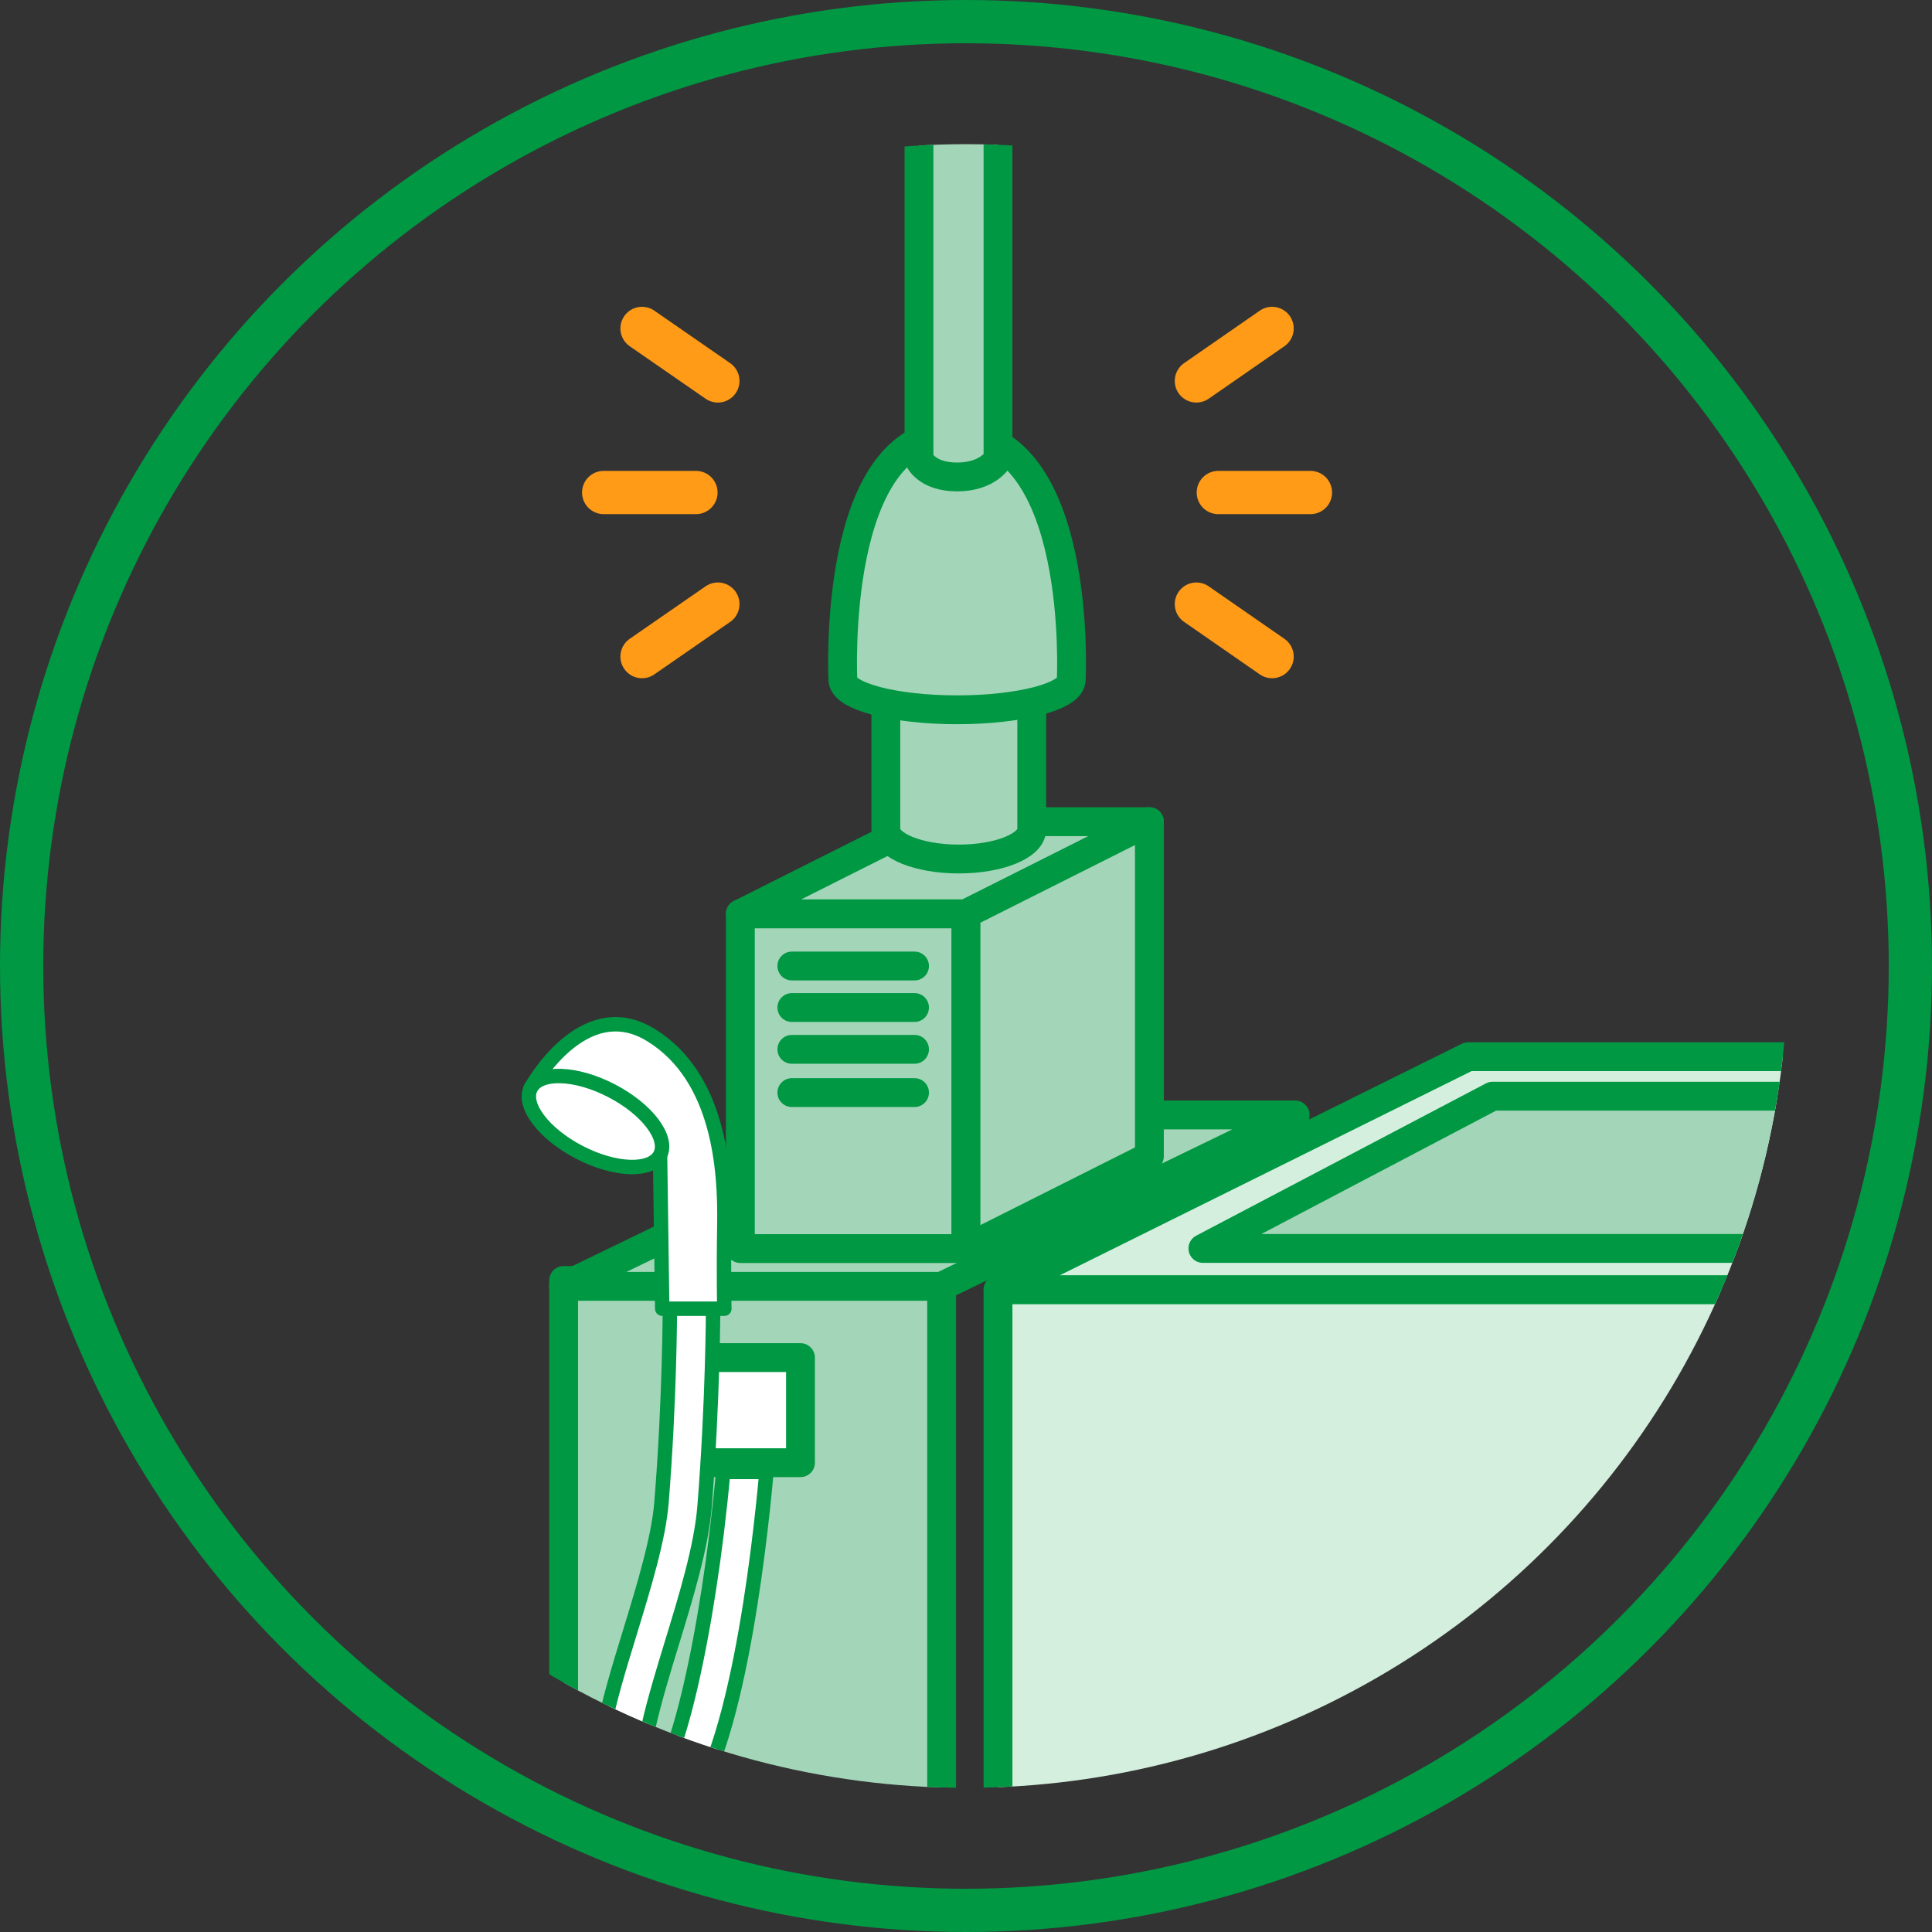
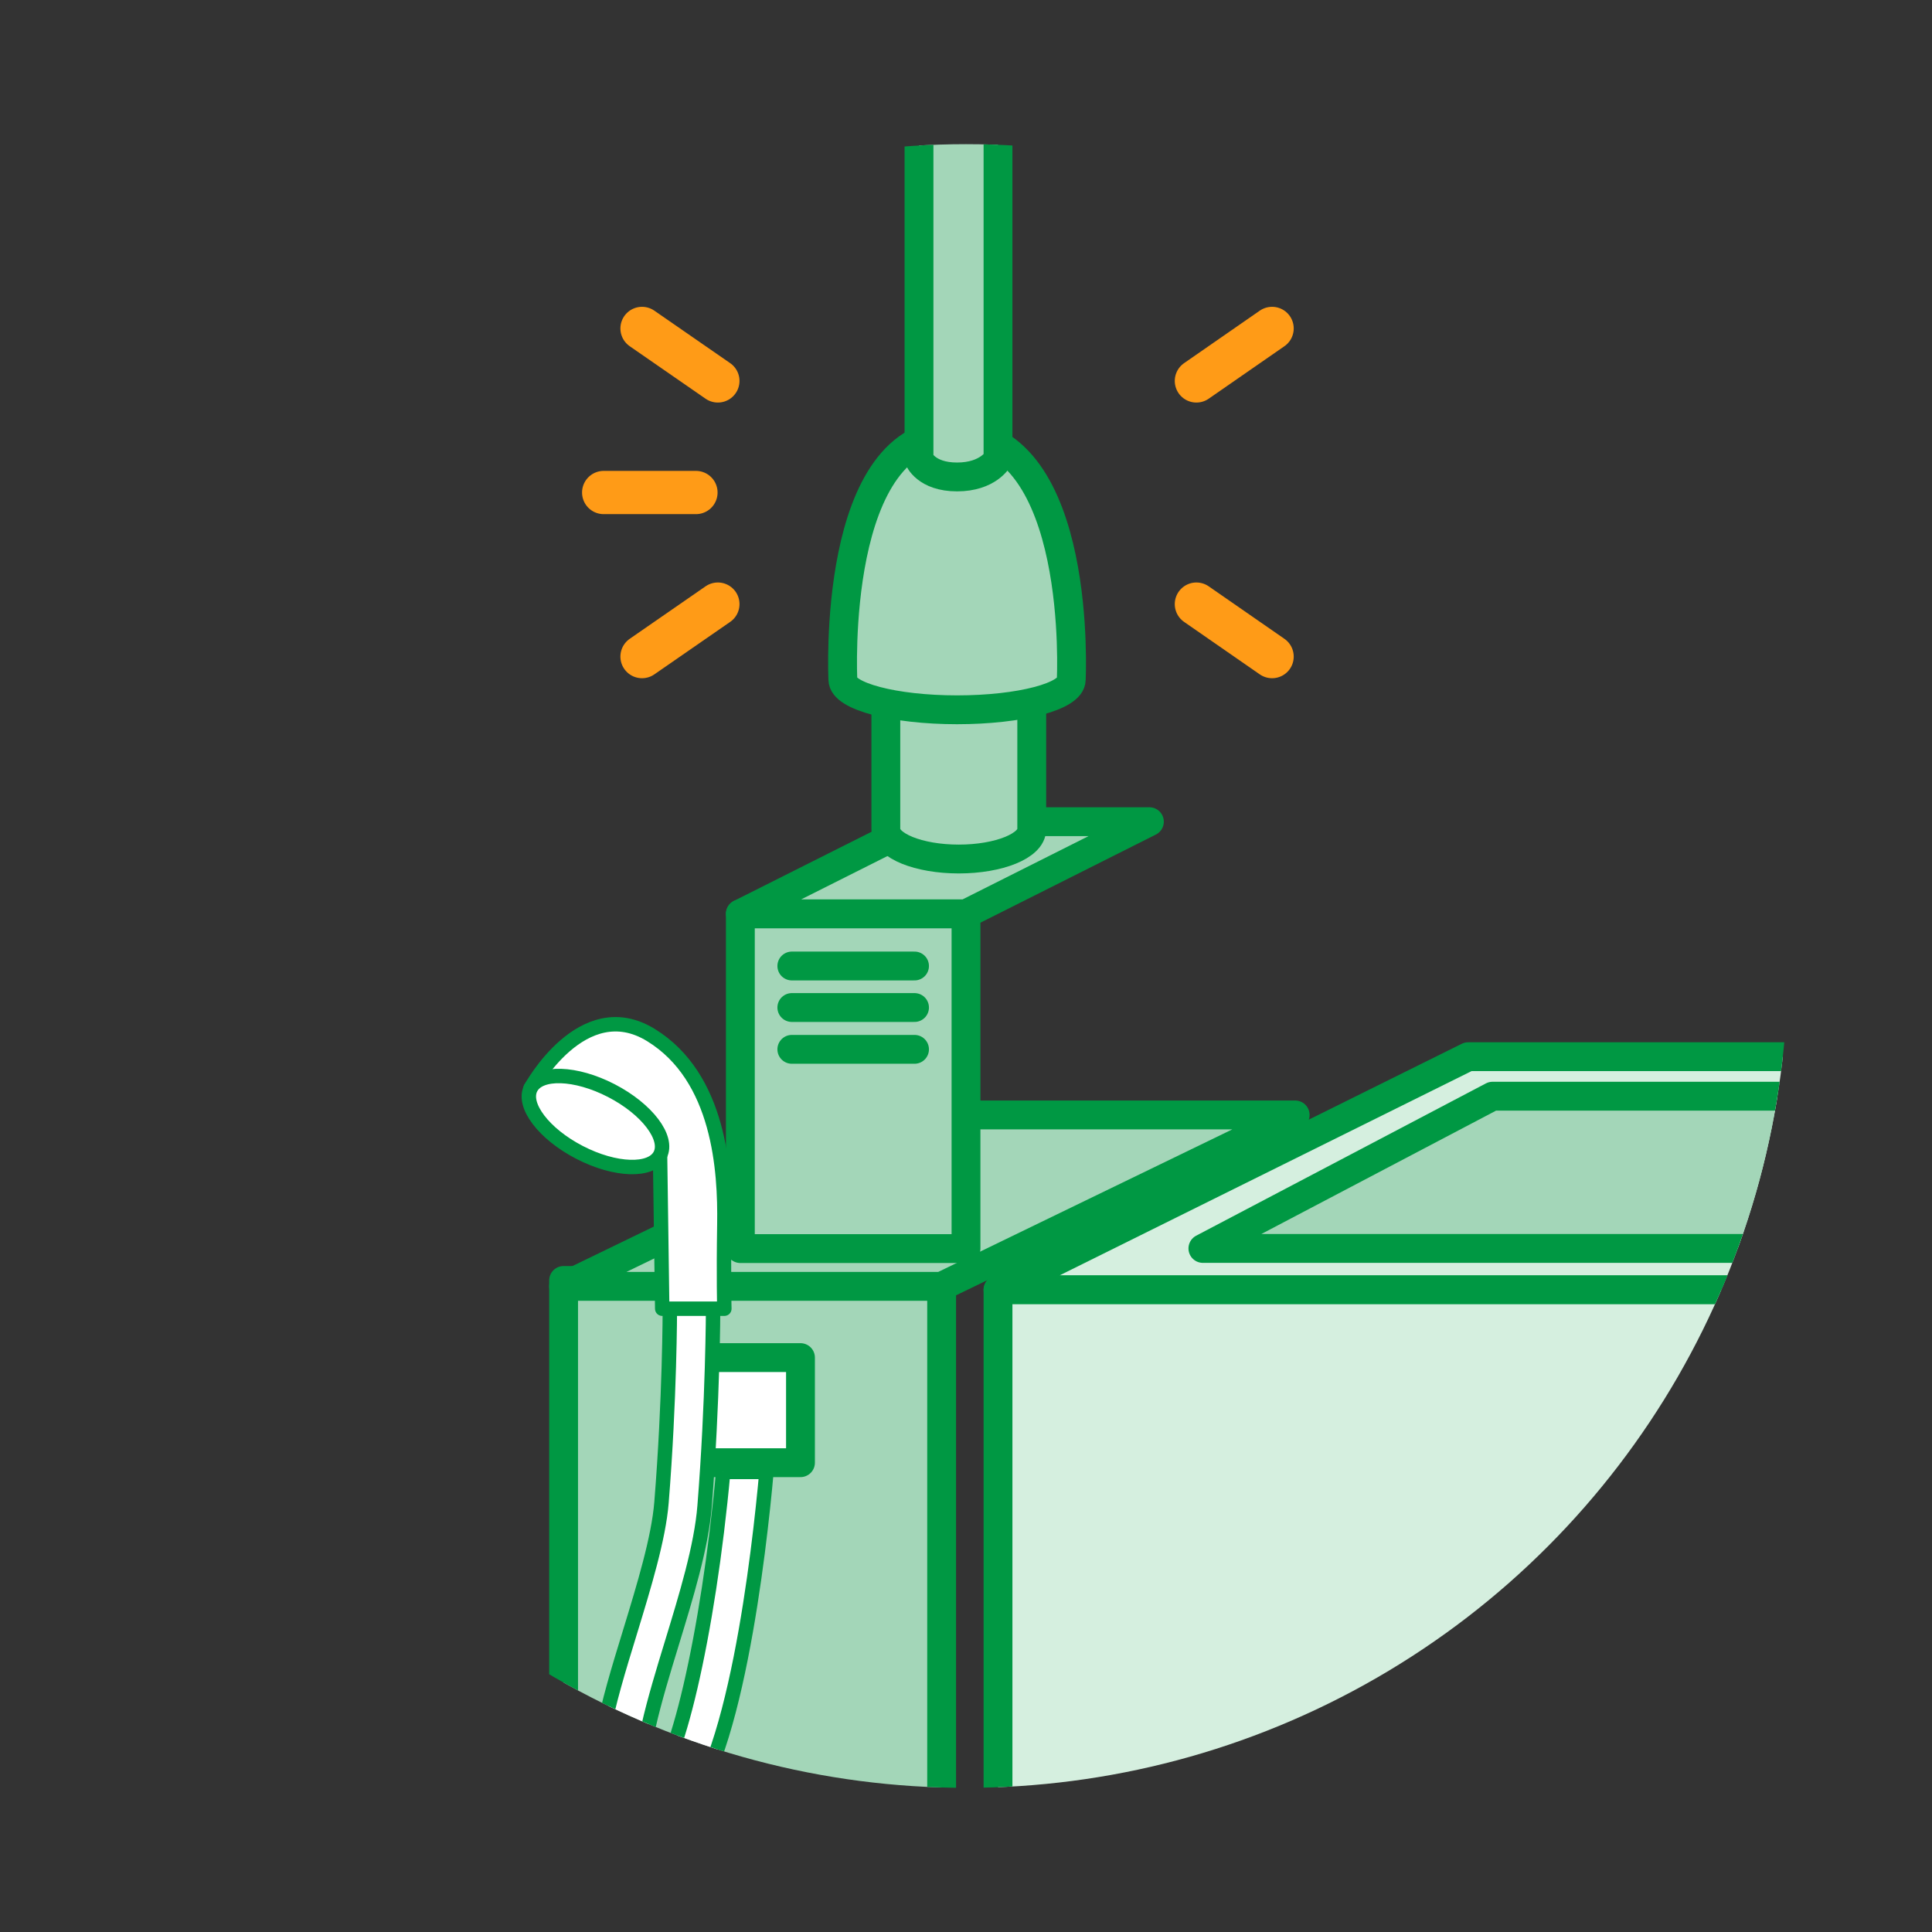
<svg xmlns="http://www.w3.org/2000/svg" id="_レイヤー_2" viewBox="0 0 134 134">
  <rect x="0" y="0" width="134" height="134" fill="#333333" stroke="none" />
  <defs>
    <style>.cls-1,.cls-2,.cls-3,.cls-4,.cls-5,.cls-6,.cls-7,.cls-8{stroke:#009843;}.cls-1,.cls-2,.cls-3,.cls-4,.cls-5,.cls-8{stroke-linejoin:round;}.cls-1,.cls-2,.cls-3,.cls-7{fill:#fff;}.cls-1,.cls-9,.cls-3,.cls-4,.cls-5,.cls-8{stroke-linecap:round;}.cls-2,.cls-4,.cls-5,.cls-8{stroke-width:2px;}.cls-10{stroke-width:0px;}.cls-10,.cls-9,.cls-4,.cls-6{fill:none;}.cls-9{stroke:#ff9b17;}.cls-9,.cls-6{stroke-width:3px;}.cls-9,.cls-6,.cls-7{stroke-miterlimit:10;}.cls-3{stroke-width:1px;}.cls-11{clip-path:url(#clippath);}.cls-5{fill:#a3d6b8;}.cls-8{fill:#d5efdf;}</style>
    <clipPath id="clippath">
      <circle class="cls-10" cx="67" cy="67" r="57" />
    </clipPath>
  </defs>
  <g id="_レイヤー_2-2">
    <g id="_レイヤー_2-2">
      <g class="cls-11">
        <polygon class="cls-8" points="141.09 73.29 101.83 73.29 69.22 89.46 141.09 89.46 141.09 73.29" />
        <polygon class="cls-5" points="103.52 76.03 138.22 76.03 138.22 86.59 83.43 86.59 103.52 76.03" />
        <rect class="cls-8" x="69.22" y="89.46" width="71.87" height="45.52" />
        <rect class="cls-5" x="39.09" y="88.81" width="26.22" height="47.48" />
        <polygon class="cls-5" points="65.3 89.22 39.09 89.22 63.61 77.33 89.83 77.33 65.3 89.22" />
        <rect class="cls-5" x="51.35" y="63.38" width="15.65" height="23.22" />
        <line class="cls-4" x1="54.92" y1="67" x2="63.43" y2="67" />
        <line class="cls-4" x1="54.92" y1="69.88" x2="63.43" y2="69.88" />
        <line class="cls-4" x1="54.92" y1="72.78" x2="63.43" y2="72.78" />
-         <line class="cls-4" x1="54.92" y1="75.78" x2="63.43" y2="75.78" />
        <polygon class="cls-5" points="67 63.38 51.35 63.38 64.07 56.99 79.72 56.99 67 63.38" />
-         <polygon class="cls-5" points="79.72 80.2 67 86.59 67 63.38 79.72 56.99 79.72 80.2" />
        <path class="cls-5" d="M61.44,47.4v10.12c0,1.14,2.27,2.06,5.06,2.06s5.06-.92,5.06-2.06v-10.12h-10.12Z" />
-         <path class="cls-5" d="M66.38,30.05c-8.77-.26-7.92,17.09-7.92,17.09,0,1.15,3.55,2.09,7.92,2.09s7.92-.93,7.92-2.09c0,0,.85-16.83-7.92-17.09Z" />
+         <path class="cls-5" d="M66.38,30.05c-8.77-.26-7.92,17.09-7.92,17.09,0,1.15,3.55,2.09,7.92,2.09s7.92-.93,7.92-2.09c0,0,.85-16.83-7.92-17.09" />
        <path class="cls-5" d="M69.22,31.84s-.68,1.24-2.84,1.24-2.64-1.24-2.64-1.24V-2.46h5.48s0,34.3,0,34.3Z" />
-         <line class="cls-9" x1="90.89" y1="34.16" x2="84.5" y2="34.16" />
        <line class="cls-9" x1="88.23" y1="45.54" x2="82.98" y2="41.9" />
        <line class="cls-9" x1="88.23" y1="22.78" x2="82.98" y2="26.42" />
        <line class="cls-9" x1="41.87" y1="34.16" x2="48.27" y2="34.16" />
        <line class="cls-9" x1="44.53" y1="45.54" x2="49.79" y2="41.9" />
        <line class="cls-9" x1="44.53" y1="22.78" x2="49.79" y2="26.42" />
        <polyline class="cls-2" points="48.88 101.45 55.52 101.45 55.52 94.16 49.19 94.16" />
        <path class="cls-7" d="M50.16,102.09h0c-1.02,11.21-3.35,21.24-5.06,21.8-.23-.04-.28-.11-.31-.18-.78-1.28.7-6.12,1.78-9.65,1.02-3.34,2.08-6.79,2.3-9.61.58-7.31.59-13.62.59-13.69,0-.83-.67-1.5-1.5-1.5s-1.5.67-1.5,1.5c0,.06,0,6.26-.58,13.45-.2,2.49-1.21,5.79-2.18,8.97-1.59,5.18-2.96,9.66-1.48,12.09.51.84,1.32,1.38,2.34,1.57.15.03.33.05.51.05.54,0,1.21-.15,1.9-.68,3.97-3.05,5.71-18.78,6.19-24.12h-3.01.01Z" />
        <path class="cls-1" d="M36.81,75.47s3.58-6.61,8.34-3.68,5.15,9.39,5.09,13.11,0,5.87,0,5.87h-4.31l-.15-10.66-8.98-4.64h.01Z" />
        <ellipse class="cls-3" cx="41.3" cy="77.78" rx="2.41" ry="5.05" transform="translate(-46.76 78.72) rotate(-62.64)" />
      </g>
-       <circle class="cls-6" cx="67" cy="67" r="65.5" />
    </g>
  </g>
</svg>